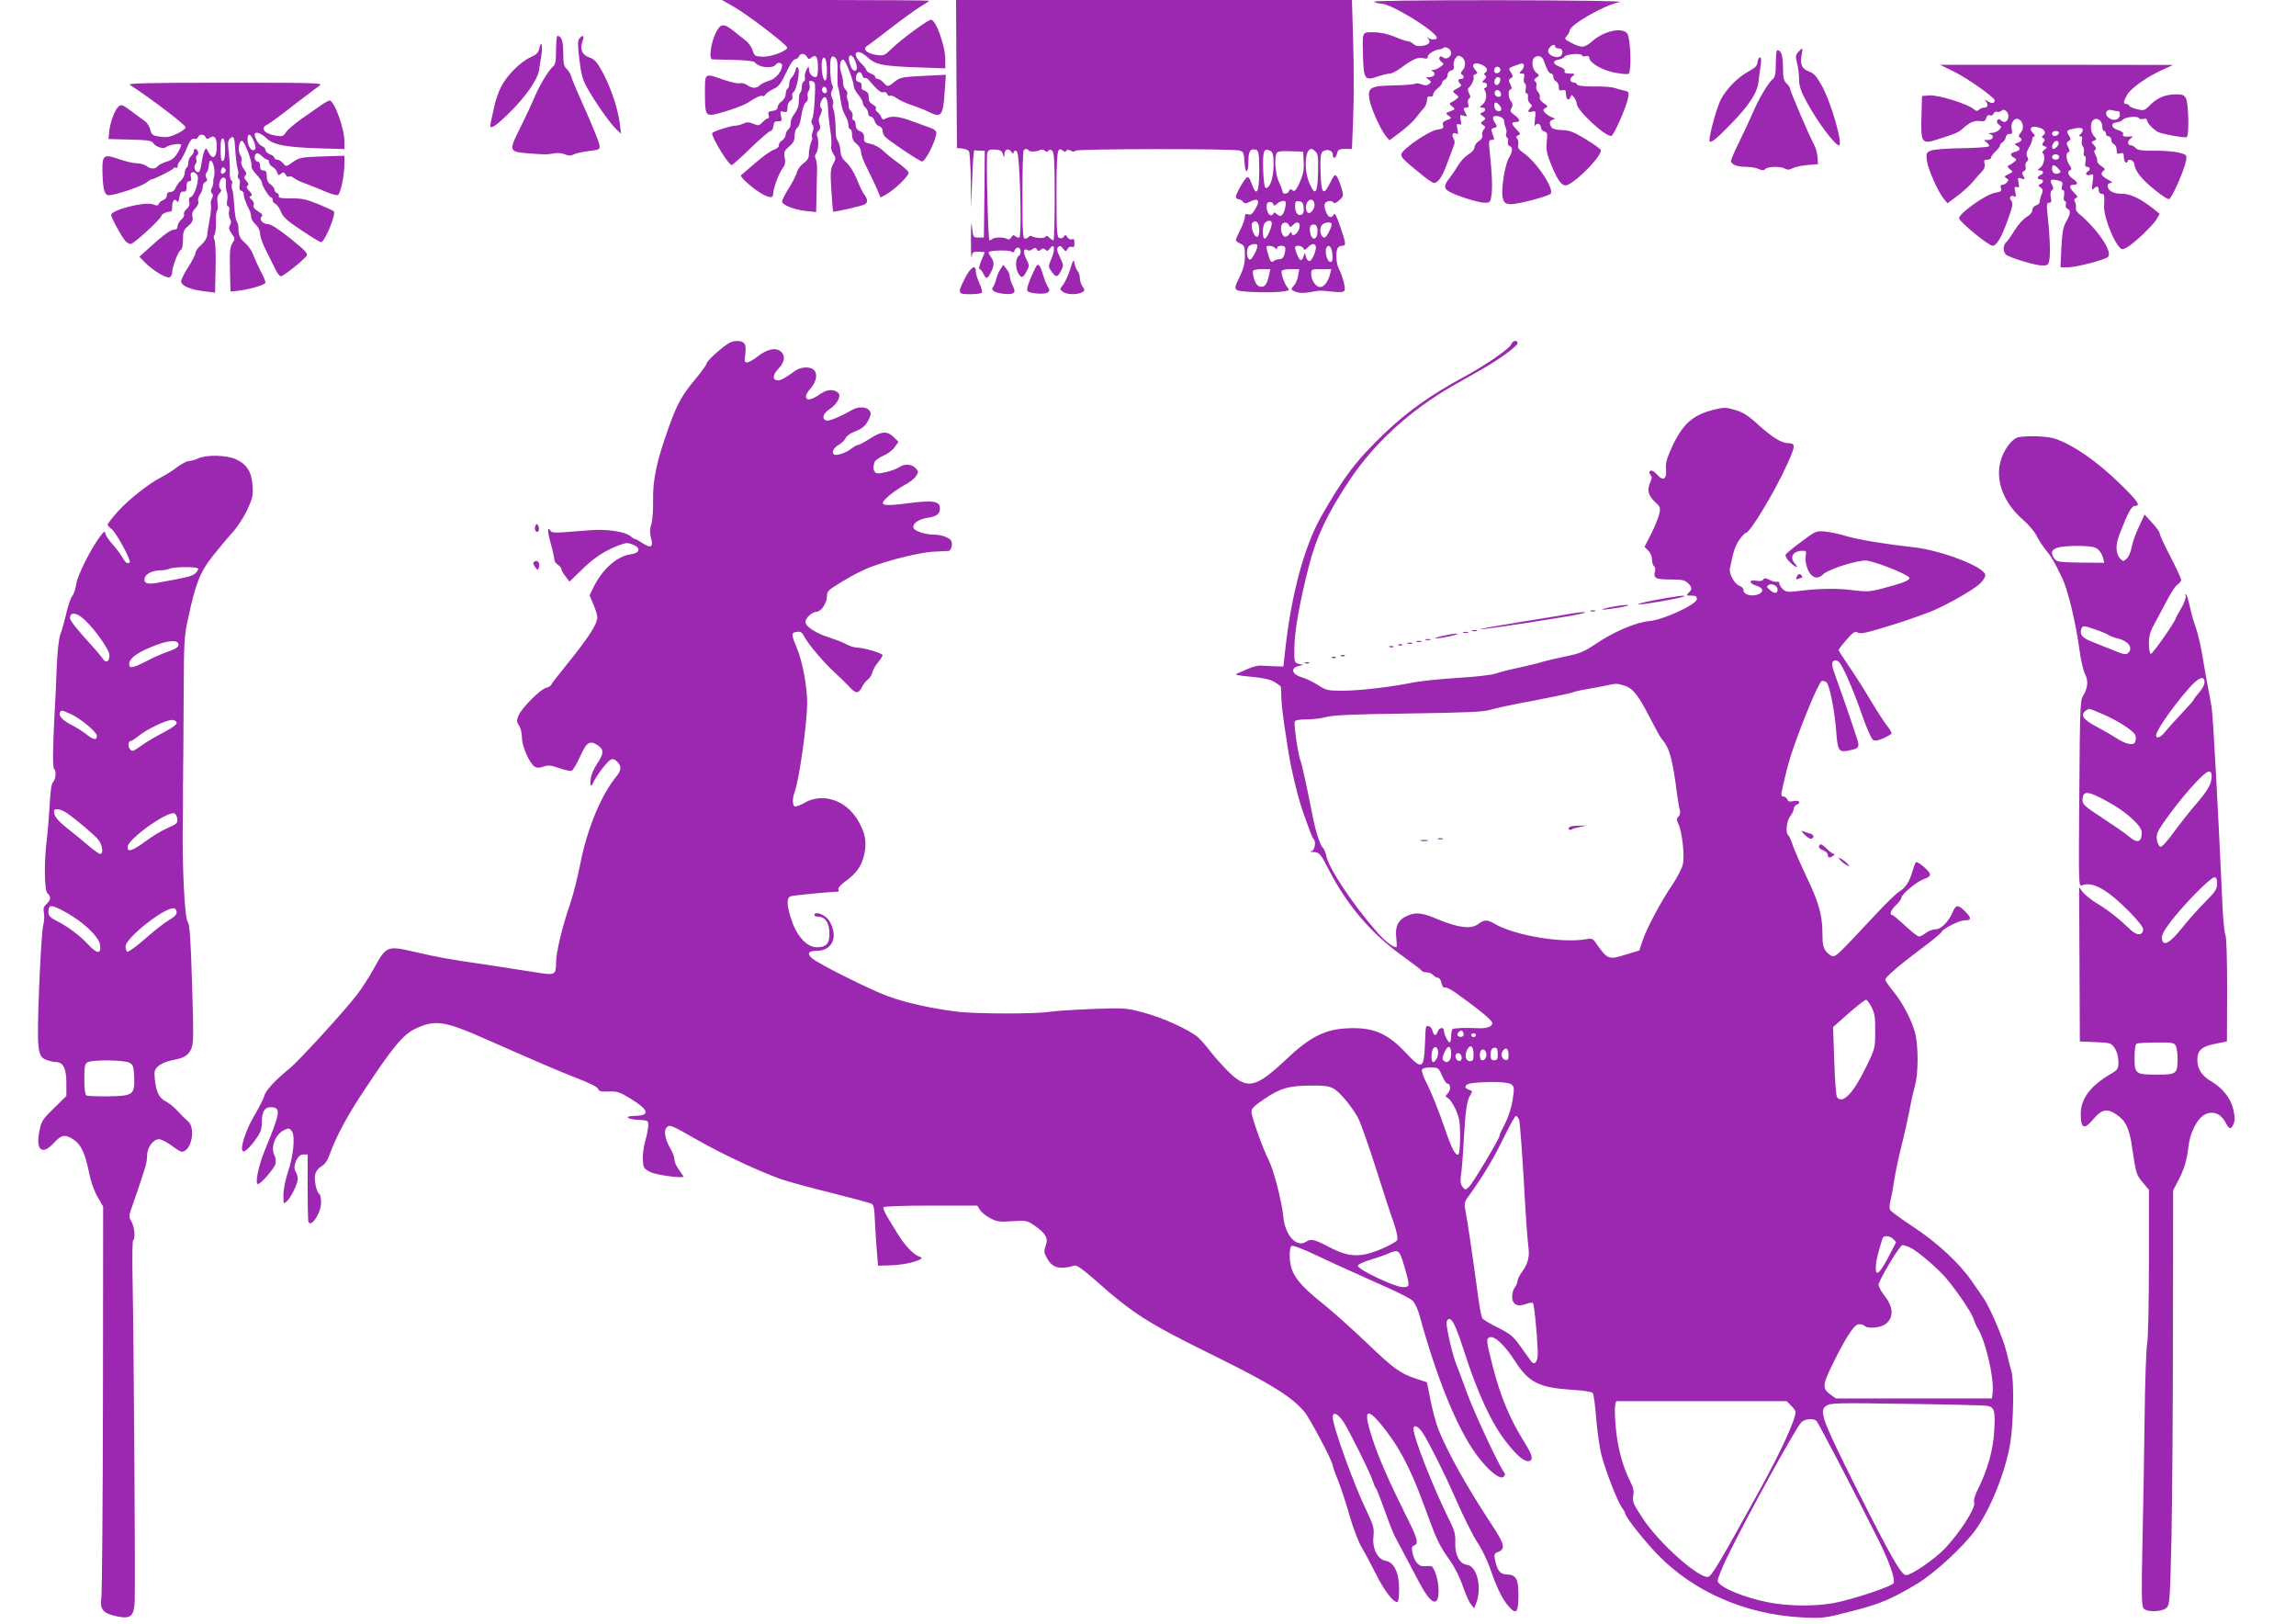
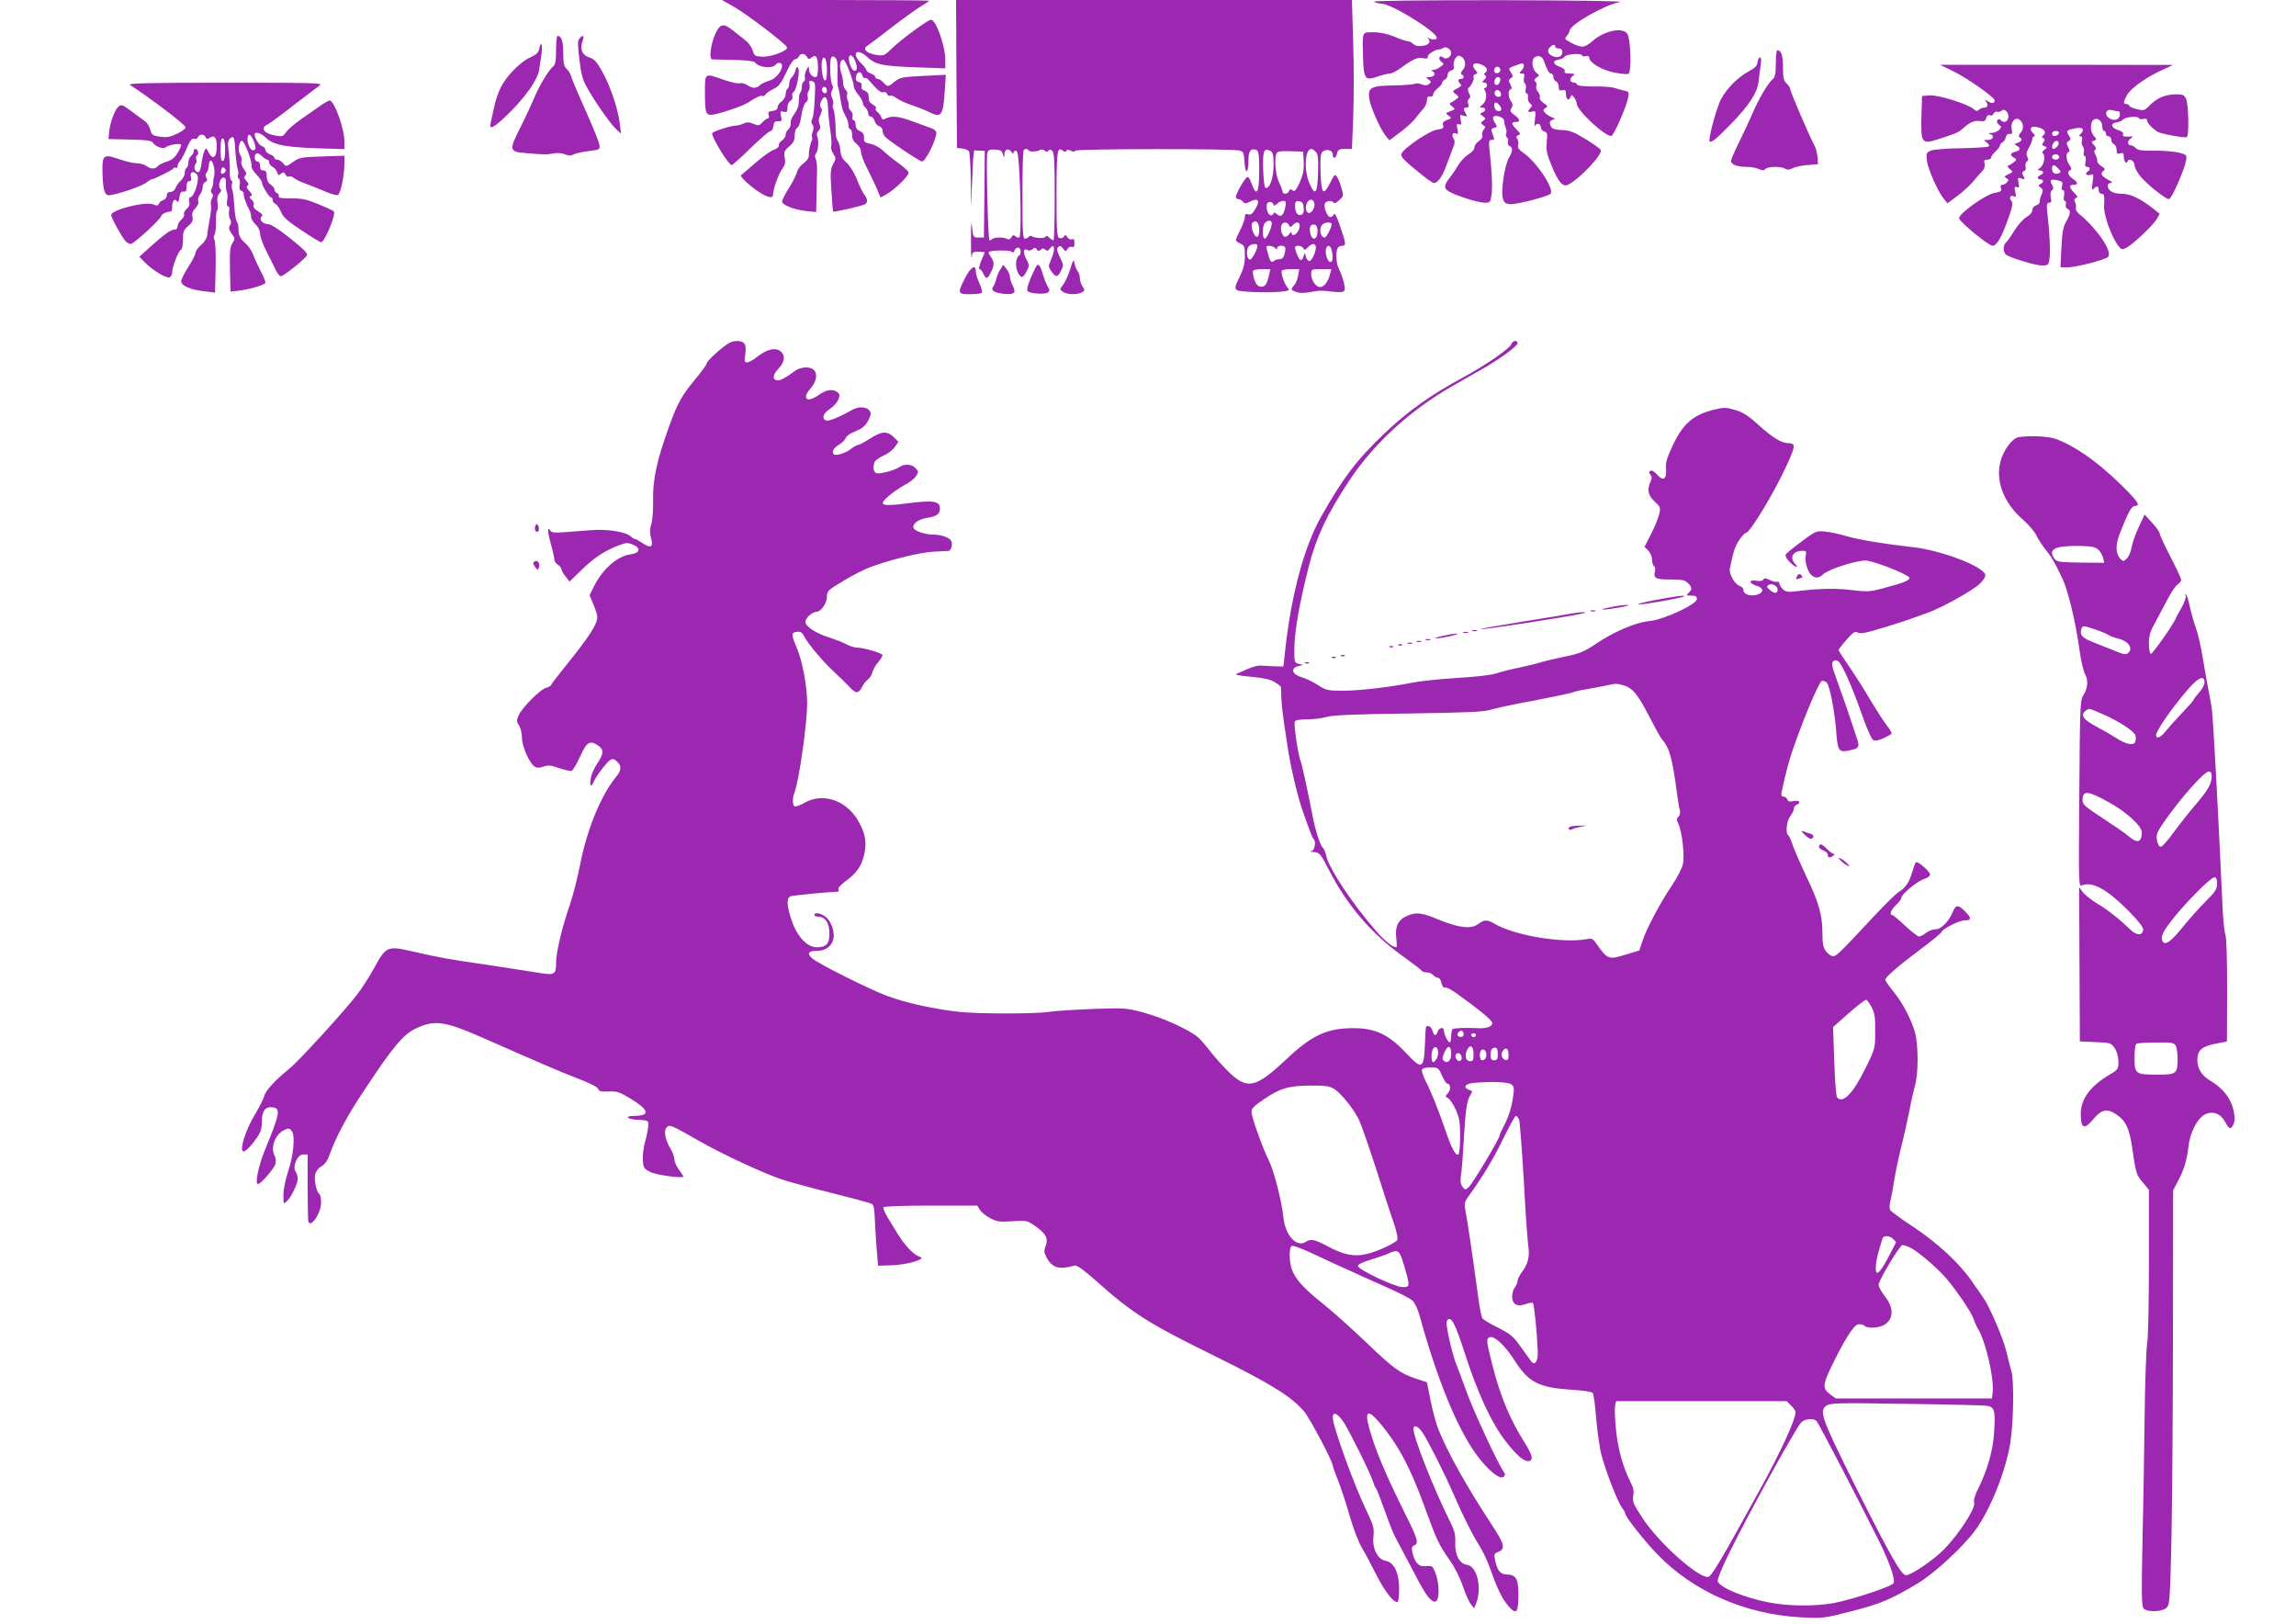
<svg xmlns="http://www.w3.org/2000/svg" version="1.0" width="1280pt" height="905pt" viewBox="0 0 1280 905" preserveAspectRatio="xMidYMid meet">
  <g transform="translate(0,905) scale(0.1,-0.1)" fill="#9c27b0" stroke="none">
    <path d="M4090 9013 c73 -41 293 -209 298 -227 4 -19 -88 -54 -138 -52 -41 2 -45 5 -54 35 -5 17 -22 42 -38 54 -15 12 -47 37 -69 55 -56 44 -73 42 -100 -14 -27 -58 -38 -144 -18 -145 8 0 63 -2 122 -3 62 -1 111 -7 115 -13 20 -30 101 -38 118 -12 8 14 34 10 34 -5 0 -34 -36 -76 -72 -86 -20 -6 -44 -17 -52 -25 -19 -19 -41 -19 -71 1 -13 9 -32 13 -42 10 -10 -3 -49 6 -88 19 -108 38 -105 41 -105 -69 0 -110 4 -126 34 -126 31 0 177 48 206 68 44 29 72 42 80 37 5 -3 12 0 17 8 4 7 23 20 41 29 35 16 43 26 86 116 13 28 31 52 39 52 8 0 17 7 21 15 7 20 33 19 45 -2 7 -14 12 -15 25 -4 25 21 36 4 36 -55 0 -38 -4 -54 -13 -54 -19 0 -37 21 -37 45 -1 18 -2 18 -14 -4 -7 -13 -11 -32 -9 -41 3 -10 0 -21 -6 -24 -6 -4 -11 -17 -11 -30 0 -12 -3 -26 -7 -30 -4 -4 -8 -15 -8 -24 -1 -9 -2 -29 -3 -43 -1 -15 -12 -39 -24 -55 -13 -15 -21 -38 -20 -49 2 -12 -4 -28 -12 -35 -9 -7 -16 -21 -16 -31 0 -10 -9 -24 -20 -32 -12 -8 -20 -20 -18 -28 2 -7 -11 -18 -28 -24 -17 -5 -64 -39 -105 -75 -41 -35 -76 -66 -78 -67 -8 -6 54 -64 100 -93 53 -34 79 -38 79 -12 0 29 31 115 52 142 14 18 18 33 13 61 -6 32 -3 39 24 62 24 20 31 34 31 61 0 19 6 39 14 43 7 4 16 24 19 43 10 65 20 95 33 102 6 5 10 17 7 28 -3 11 -1 26 5 33 6 7 8 23 5 36 -5 19 -2 22 13 19 16 -3 19 -12 18 -48 -2 -86 -9 -155 -18 -168 -4 -7 -3 -19 3 -26 8 -9 8 -22 2 -39 -5 -14 -7 -27 -4 -31 3 -3 2 -13 -3 -23 -9 -22 -15 -51 -15 -80 1 -13 -11 -30 -29 -43 -17 -12 -33 -33 -36 -48 -4 -15 -24 -55 -45 -89 -22 -34 -39 -69 -39 -76 0 -19 64 -45 133 -53 l57 -6 2 93 c1 52 2 114 3 139 1 25 -2 53 -7 63 -6 12 -6 23 1 31 13 15 17 75 7 97 -4 10 -2 22 7 30 11 10 12 21 6 38 -7 16 -5 32 5 51 9 20 10 32 3 39 -7 7 -7 18 1 37 19 41 37 24 38 -37 1 -30 7 -87 13 -126 6 -39 8 -79 5 -87 -3 -9 1 -28 11 -42 16 -25 16 -28 0 -58 -15 -28 -17 -48 -10 -149 4 -64 8 -117 10 -117 20 0 159 32 174 40 21 11 20 30 -4 60 -6 8 -24 45 -39 83 -16 38 -41 78 -58 92 -22 19 -30 35 -33 65 -1 22 -8 46 -14 54 -7 8 -12 29 -12 47 0 61 -6 114 -13 131 -4 9 -5 21 -2 27 4 5 1 21 -5 34 -8 17 -8 30 0 44 6 12 6 24 1 29 -11 12 -17 135 -6 152 6 10 11 10 22 1 11 -9 15 -31 13 -84 -1 -40 0 -76 3 -81 3 -5 9 -34 13 -64 4 -30 12 -63 18 -75 24 -47 27 -56 27 -75 0 -11 5 -20 10 -20 6 0 10 -14 10 -31 0 -21 8 -37 25 -51 15 -11 25 -30 25 -45 0 -13 15 -55 34 -91 19 -37 44 -89 55 -115 l20 -48 28 15 c51 28 135 110 128 126 -3 8 -30 32 -59 53 -30 21 -67 52 -84 68 -16 16 -47 33 -68 37 -34 7 -39 12 -37 34 1 18 -5 29 -23 37 -16 7 -24 19 -24 36 0 14 -5 25 -11 25 -6 0 -9 9 -6 20 3 10 -2 25 -9 31 -8 7 -14 19 -13 28 1 9 -1 24 -6 34 -4 9 -5 23 -2 31 3 8 -1 20 -9 26 -8 7 -14 25 -14 41 0 15 -5 40 -11 55 -12 33 -4 77 14 71 12 -4 56 -119 57 -149 0 -9 11 -30 25 -46 14 -17 25 -37 25 -45 0 -8 7 -20 15 -27 8 -7 15 -21 15 -31 0 -11 7 -19 15 -19 8 0 17 -11 21 -24 3 -13 14 -26 25 -29 10 -3 19 -13 19 -24 0 -10 6 -25 13 -34 14 -18 194 -139 207 -139 20 0 80 120 80 161 0 9 -14 20 -32 26 -18 6 -64 23 -102 37 -74 28 -116 32 -147 16 -15 -9 -21 -7 -26 7 -4 10 -14 23 -22 30 -9 6 -12 15 -8 19 4 4 -3 13 -15 20 -13 7 -23 18 -24 26 0 7 -2 21 -2 30 -1 9 -11 20 -23 23 -14 5 -19 13 -16 25 3 12 -2 20 -15 23 -14 4 -19 12 -16 28 4 30 28 37 35 10 3 -11 9 -18 14 -16 4 3 14 -1 21 -10 50 -58 69 -74 83 -69 8 4 17 -1 21 -10 3 -9 11 -13 16 -10 5 4 22 -2 36 -13 15 -11 52 -28 82 -38 30 -10 72 -26 92 -36 77 -39 85 -29 95 115 l6 89 -127 -6 c-117 -6 -130 -9 -158 -32 -36 -30 -40 -31 -63 -5 -10 11 -24 20 -32 20 -7 0 -13 5 -13 10 0 6 -11 15 -25 20 -14 5 -25 14 -25 19 0 5 -13 23 -30 39 -57 57 -23 88 36 33 45 -42 85 -50 292 -57 l142 -5 0 48 c0 77 -52 223 -80 223 -17 0 -172 -114 -222 -164 -37 -36 -42 -38 -83 -32 -53 8 -79 33 -51 50 10 6 72 53 138 104 66 51 140 104 164 118 24 14 44 28 44 30 0 2 -260 4 -577 4 l-578 0 65 -37z m680 -309 c8 -23 9 -39 3 -45 -13 -13 -31 10 -39 49 -9 47 21 43 36 -4z m-160 -45 c0 -44 -3 -60 -12 -57 -14 5 -23 90 -14 115 12 31 26 -1 26 -58z m0 -115 c0 -16 -16 -19 -25 -4 -8 13 4 32 16 25 5 -4 9 -13 9 -21z" />
    <path d="M5332 8638 l3 -413 30 -3 c16 -2 33 -9 37 -15 4 -7 9 -79 10 -162 l2 -150 6 160 c3 88 8 159 13 158 4 -2 18 -3 32 -3 l25 0 -2 -242 -3 -242 -30 0 c-29 0 -30 1 -36 59 -4 40 -6 16 -6 -70 0 -71 2 -116 4 -99 4 29 7 32 39 31 19 -1 34 -2 34 -3 0 -1 -9 -23 -20 -48 -10 -25 -15 -46 -9 -46 5 0 15 -11 21 -25 15 -33 23 -32 42 7 20 39 20 58 0 86 -9 13 -14 25 -12 27 9 10 114 12 125 3 9 -7 15 -6 19 6 3 9 12 16 20 16 16 0 19 -36 5 -45 -19 -11 -22 -63 -6 -95 18 -34 28 -32 50 11 14 27 14 32 -5 68 -19 38 -14 61 10 46 6 -4 18 -1 26 6 13 10 17 10 24 -1 7 -11 12 -11 22 -2 11 9 17 9 26 0 9 -9 15 -7 26 8 25 33 30 -6 8 -57 -19 -45 -19 -45 0 -72 25 -35 34 -34 53 4 15 28 15 33 -6 75 -17 35 -19 48 -10 57 10 9 16 7 27 -8 14 -18 16 -19 25 -3 5 10 16 15 24 12 11 -5 15 1 15 21 0 20 -4 26 -15 21 -8 -3 -19 3 -25 12 -8 14 -11 15 -19 3 -5 -8 -16 -11 -25 -8 -14 6 -16 36 -16 246 0 240 4 267 35 241 9 -7 15 -8 20 0 4 7 12 7 25 0 13 -7 21 -7 25 0 7 11 874 12 915 1 22 -6 25 -13 28 -64 4 -72 22 -66 22 8 0 55 13 71 45 59 12 -5 15 -27 15 -114 0 -130 -15 -152 -45 -67 -5 16 -14 30 -20 30 -11 2 -64 -90 -65 -110 0 -7 6 -13 14 -13 7 0 19 -6 25 -14 10 -12 16 -12 42 1 44 22 55 5 28 -41 -16 -28 -26 -35 -40 -31 -15 5 -19 1 -19 -15 0 -11 -11 -43 -25 -70 -14 -27 -25 -53 -25 -58 0 -5 11 -14 25 -20 23 -10 25 -17 25 -69 0 -44 -8 -73 -30 -118 -26 -53 -28 -61 -14 -72 16 -12 212 -17 267 -6 25 4 27 7 14 21 -18 22 -38 82 -31 93 3 5 26 9 51 9 l46 0 -6 -36 c-3 -20 -13 -44 -22 -54 -21 -23 -19 -27 13 -38 17 -6 47 -6 77 0 59 10 54 10 126 2 40 -4 59 -3 64 6 8 13 -9 79 -31 122 -14 27 -19 85 -8 112 3 9 15 16 25 16 25 0 24 9 -10 109 -18 53 -30 77 -34 67 -4 -9 -13 -16 -21 -16 -16 0 -38 54 -30 75 7 17 40 20 49 5 3 -6 17 0 31 14 25 22 25 25 13 67 -7 24 -18 52 -25 63 -11 17 -15 14 -39 -34 -38 -75 -49 -62 -53 61 -2 85 0 106 13 115 22 16 55 6 55 -17 0 -28 17 -23 24 6 5 21 12 25 45 25 l38 0 7 176 c4 97 4 284 0 415 l-7 239 -1104 0 -1103 0 2 -412z m259 -448 c7 -23 7 -24 8 -3 1 30 21 40 38 18 7 -11 13 -13 13 -7 0 7 6 12 13 12 11 0 15 -31 20 -127 9 -165 9 -348 0 -356 -3 -4 -13 -1 -21 5 -11 10 -16 9 -24 -5 -5 -10 -14 -14 -21 -10 -19 12 -71 12 -85 1 -7 -6 -14 -9 -16 -7 -8 8 -19 465 -12 486 6 18 14 21 44 19 29 -1 38 -7 43 -26z m143 22 c6 -10 48 -8 64 2 7 4 19 3 27 -4 9 -8 15 -8 20 0 5 8 11 8 21 -1 11 -9 14 -58 14 -255 0 -134 -3 -244 -7 -244 -3 0 -15 7 -25 17 -10 9 -18 11 -18 5 0 -12 -57 -11 -77 1 -6 4 -14 3 -18 -3 -3 -5 -13 -10 -21 -10 -12 0 -14 38 -14 243 0 134 3 247 7 250 9 9 21 9 27 -1z m1366 -83 c0 -72 -22 -133 -45 -126 -6 2 -11 46 -13 102 -3 104 4 123 40 104 15 -8 18 -22 18 -80z m235 75 c13 -13 15 -35 13 -117 -3 -116 -16 -132 -47 -61 -33 74 -27 194 10 194 4 0 15 -7 24 -16z m-67 -57 c2 -45 -3 -70 -22 -114 -21 -45 -29 -53 -40 -44 -10 9 -15 8 -20 -4 -7 -18 -36 -20 -36 -2 -1 6 -9 30 -20 52 -19 39 -27 126 -14 159 4 12 21 15 77 13 l72 -2 3 -58z m60 -233 c4 -25 -21 -59 -36 -50 -16 9 -15 49 0 64 16 16 32 10 36 -14z m-228 -7 c0 -5 8 -3 18 6 10 10 27 17 37 17 14 0 16 -6 11 -32 -10 -49 -25 -62 -47 -42 -11 10 -19 12 -19 6 0 -7 -7 -12 -15 -12 -16 0 -30 42 -21 65 6 16 36 10 36 -8z m168 -15 c2 -23 -2 -34 -13 -39 -21 -7 -35 12 -35 50 0 24 4 28 23 25 17 -2 23 -11 25 -36z m-248 -123 c0 -26 -5 -39 -13 -39 -18 0 -38 65 -25 78 20 20 38 1 38 -39z m70 36 c0 -25 -28 -85 -39 -85 -15 0 -14 73 1 88 17 17 38 15 38 -3z m96 -10 c5 -13 8 -13 21 0 29 30 50 11 32 -29 -13 -27 -39 -36 -39 -13 0 6 -5 4 -11 -5 -5 -10 -16 -18 -24 -18 -16 0 -30 42 -21 65 7 19 35 19 42 0z m237 9 c3 -4 -3 -24 -14 -46 -17 -32 -23 -37 -35 -28 -17 15 -18 52 -2 68 13 13 41 16 51 6z m-78 -44 c0 -47 -30 -55 -40 -11 -8 36 1 53 23 49 12 -2 17 -14 17 -38z m-335 -79 c0 -23 -32 -82 -43 -78 -17 5 -21 55 -6 73 13 15 49 19 49 5z m324 0 c10 -15 -18 -86 -34 -86 -8 0 -17 11 -20 25 -6 25 -6 25 -12 3 -3 -13 -11 -23 -16 -23 -9 0 -32 51 -32 71 0 15 40 10 46 -5 5 -12 9 -11 25 5 21 21 35 24 43 10z m-226 -13 c9 -9 12 -9 12 0 0 14 36 17 44 4 3 -5 2 -22 -3 -38 -5 -20 -14 -29 -29 -29 -11 0 -24 -4 -28 -8 -15 -14 -23 -6 -33 31 -6 20 -11 40 -11 45 0 11 35 8 48 -5z m320 -36 c2 -32 0 -42 -12 -42 -17 0 -33 61 -21 80 13 22 30 3 33 -38z m-353 -114 c-11 -52 -24 -70 -48 -66 -15 2 -26 15 -35 41 -6 22 -10 43 -6 48 3 5 26 9 50 9 l46 0 -7 -32z m340 5 c-10 -42 -33 -73 -55 -73 -24 0 -50 37 -50 72 0 27 1 28 56 28 l56 0 -7 -27z" />
    <path d="M7660 9040 c8 -5 26 -10 40 -10 55 0 310 -157 310 -191 0 -12 -33 -12 -48 1 -9 7 -9 7 -2 -2 18 -22 10 -36 -26 -43 -26 -4 -41 -2 -53 9 -10 9 -24 16 -32 16 -8 0 -41 11 -74 25 -39 16 -80 25 -117 25 -67 0 -63 10 -59 -145 4 -116 12 -126 80 -102 27 9 58 17 69 17 11 0 40 15 64 33 64 47 93 60 122 53 20 -5 26 -3 26 9 0 14 39 38 65 40 6 0 16 4 23 9 15 9 42 -10 42 -29 0 -23 -28 -39 -44 -26 -10 9 -16 9 -21 1 -4 -6 1 -17 10 -24 17 -12 16 -14 -6 -29 -13 -10 -30 -17 -39 -17 -12 0 -13 -2 -1 -9 18 -12 5 -31 -22 -31 -19 0 -20 -1 -3 -13 16 -11 16 -15 3 -25 -11 -9 -22 -10 -42 -2 -15 6 -32 7 -38 3 -7 -4 -58 -8 -113 -9 -130 -2 -148 -11 -141 -70 5 -46 61 -173 93 -212 l20 -24 59 44 c33 25 71 59 85 77 14 19 34 43 45 55 11 11 20 32 20 46 0 18 5 24 18 22 10 -2 17 3 17 12 0 8 11 23 25 34 14 11 25 25 25 31 0 7 7 14 15 17 8 4 15 15 15 26 0 11 8 22 20 25 14 4 18 11 14 27 -2 11 2 30 10 41 12 16 18 18 33 9 24 -15 28 -52 8 -74 -11 -12 -13 -20 -6 -25 16 -9 13 -25 -4 -25 -18 0 -19 -12 -4 -27 8 -8 5 -14 -12 -23 -34 -18 -34 -19 -13 -35 19 -15 19 -15 0 -30 -10 -8 -24 -16 -30 -18 -6 -3 -3 -11 9 -20 20 -15 19 -16 -9 -27 -28 -10 -28 -11 -10 -25 18 -13 18 -14 -9 -24 -21 -8 -27 -16 -22 -30 5 -15 -1 -19 -34 -24 -42 -5 -186 -103 -198 -134 -6 -17 10 -34 117 -120 29 -24 58 -43 64 -43 22 0 48 37 71 102 13 35 29 78 36 96 11 25 11 37 1 52 -12 21 0 36 19 24 8 -4 9 3 4 26 -6 28 -5 32 9 27 13 -5 14 -1 9 25 -5 28 -4 30 16 23 20 -6 22 -5 12 13 -15 27 -14 32 5 32 11 0 14 6 9 21 -4 13 -2 25 5 29 9 6 9 12 0 30 -7 12 -8 25 -4 29 16 11 35 52 29 61 -4 6 1 13 10 16 14 6 14 8 -1 25 -26 29 -5 46 35 29 31 -13 40 -33 20 -46 -8 -5 -8 -9 1 -14 8 -5 7 -12 -5 -24 -15 -14 -15 -16 -1 -16 9 0 16 -7 16 -15 0 -8 -5 -15 -11 -15 -6 0 -7 -5 -2 -12 15 -24 9 -63 -11 -80 -19 -15 -19 -17 -3 -18 22 0 22 -19 1 -27 -15 -6 -15 -8 2 -20 18 -13 18 -15 2 -27 -15 -11 -15 -13 0 -23 14 -9 15 -13 3 -26 -7 -9 -11 -24 -7 -32 3 -9 -4 -21 -19 -31 -14 -9 -25 -25 -25 -35 0 -12 -14 -28 -33 -39 -18 -11 -44 -38 -57 -60 -14 -23 -34 -54 -46 -68 -34 -44 -36 -60 -10 -77 35 -23 166 -65 202 -65 31 0 33 2 39 43 6 42 3 127 -11 250 -5 48 -3 57 10 57 19 0 19 1 6 35 -9 23 -7 28 9 32 19 5 19 7 5 29 -20 30 -11 44 24 35 17 -5 27 -15 28 -27 0 -10 4 -27 8 -36 5 -10 6 -25 3 -33 -4 -8 -1 -17 4 -21 6 -3 9 -14 6 -24 -3 -11 1 -21 9 -24 19 -7 18 -29 -5 -68 -23 -41 -44 -182 -33 -223 7 -24 14 -31 41 -33 33 -3 209 42 225 58 24 24 -78 178 -150 227 -27 19 -35 30 -30 46 3 12 0 27 -6 34 -7 9 -6 14 6 19 14 5 13 10 -9 32 -30 30 -32 42 -5 42 28 0 25 15 -7 39 -24 17 -26 23 -17 38 9 15 8 23 -2 38 -17 23 -18 62 -3 67 9 3 8 10 -1 28 -11 20 -11 26 3 34 13 9 13 12 0 33 -16 24 -18 23 54 48 21 7 26 -15 7 -36 -16 -18 -16 -19 1 -19 13 0 16 -5 11 -24 -3 -14 -1 -28 5 -31 6 -4 8 -18 5 -31 -4 -14 -2 -24 5 -24 5 0 9 -10 7 -22 -2 -13 4 -28 12 -35 12 -9 13 -14 3 -24 -19 -19 -16 -28 9 -21 20 5 21 3 15 -44 -3 -27 -3 -43 0 -36 8 19 33 14 33 -7 0 -10 9 -21 19 -24 17 -4 19 -11 14 -59 -4 -45 0 -65 26 -129 40 -97 64 -124 94 -108 68 36 191 167 181 193 -3 7 -41 34 -85 61 -66 40 -90 49 -131 50 -31 1 -53 6 -59 16 -14 22 -11 37 9 42 14 3 12 6 -8 14 -14 6 -32 18 -38 26 -11 13 -10 17 4 25 15 8 14 11 -10 27 -16 11 -25 24 -22 32 3 8 -1 21 -9 30 -9 8 -13 23 -10 33 3 10 0 22 -6 26 -9 5 -7 11 6 21 18 12 18 14 2 26 -25 18 -32 70 -13 86 19 16 44 8 52 -16 17 -50 30 -73 41 -73 7 0 13 -9 13 -19 0 -10 7 -21 15 -25 8 -3 15 -16 15 -30 0 -19 4 -23 20 -19 16 4 20 0 20 -20 0 -31 15 -43 25 -19 6 16 7 16 21 -2 8 -11 14 -26 14 -34 0 -37 165 -190 194 -179 15 6 85 166 93 214 5 29 3 33 -23 38 -16 4 -40 10 -54 15 -14 5 -65 9 -115 8 -56 0 -91 4 -93 11 -2 6 -10 11 -17 11 -23 0 -28 21 -9 35 18 13 16 14 -15 15 -23 0 -32 4 -28 13 3 9 -8 18 -30 26 -38 14 -39 34 -2 39 13 2 27 10 31 16 8 15 98 21 98 7 0 -5 9 -7 20 -4 13 3 20 0 20 -8 0 -28 67 -68 137 -83 37 -7 74 -11 81 -8 19 7 13 202 -7 226 -29 35 -127 14 -191 -41 -48 -41 -61 -42 -122 -11 -36 19 -38 22 -23 38 8 9 15 22 15 28 0 33 193 144 281 161 27 5 -240 9 -671 10 -465 0 -710 -3 -700 -9z m1010 -250 c0 -5 9 -10 20 -10 13 0 20 -7 20 -20 0 -26 -25 -36 -56 -22 -26 13 -31 31 -12 50 15 15 28 16 28 2z m-305 -131 c0 -7 -8 -15 -17 -17 -18 -3 -25 18 -11 32 10 10 28 1 28 -15z m-2 -45 c3 -4 2 -16 -4 -26 -13 -24 -35 -9 -26 16 7 17 19 21 30 10z m5 -87 c2 -10 -3 -17 -12 -17 -18 0 -29 16 -21 31 9 14 29 6 33 -14z m-4 -70 c12 -19 3 -32 -19 -24 -17 7 -21 51 -3 45 6 -2 16 -12 22 -21z" />
    <path d="M3100 8771 c0 -61 -4 -82 -17 -92 -26 -22 -79 -110 -107 -180 -15 -35 -50 -110 -78 -166 -62 -122 -60 -129 40 -137 95 -8 113 -8 150 -1 19 4 44 2 61 -5 22 -9 34 -9 51 0 12 6 49 14 83 18 59 7 62 9 59 33 -1 14 -36 100 -76 190 -41 91 -78 177 -81 191 -4 15 -15 34 -26 44 -15 14 -19 31 -19 89 0 66 -10 95 -32 95 -4 0 -8 -35 -8 -79z" />
    <path d="M3230 8835 c-10 -11 -10 -36 0 -116 9 -81 18 -113 43 -158 42 -76 129 -200 162 -231 l27 -25 -7 59 c-10 82 -54 209 -98 288 -30 54 -44 69 -72 78 -40 13 -54 47 -37 92 11 30 2 37 -18 13z" />
    <path d="M3007 8781 c-5 -25 -16 -35 -49 -50 -55 -24 -133 -102 -165 -166 -14 -27 -32 -79 -39 -115 -8 -36 -16 -75 -19 -87 -10 -41 20 -25 101 55 92 89 161 188 169 240 3 20 9 58 13 84 9 53 -1 88 -11 39z" />
-     <path d="M10025 8760 c-15 -17 -16 -25 -6 -64 6 -25 11 -66 11 -91 0 -35 10 -64 42 -123 57 -107 158 -242 180 -242 25 0 -44 242 -97 335 -28 50 -43 67 -71 77 -39 14 -50 39 -40 93 8 40 6 42 -19 15z" />
    <path d="M9900 8696 c0 -56 -4 -77 -17 -87 -27 -23 -78 -109 -112 -189 -18 -41 -52 -115 -77 -165 -24 -49 -44 -95 -44 -102 0 -19 35 -33 84 -33 25 0 57 -5 71 -12 19 -9 28 -9 37 0 15 15 83 16 109 2 14 -8 25 -7 42 2 12 7 49 15 82 18 l60 5 -2 38 c-2 21 -9 50 -17 65 -26 46 -136 303 -136 316 0 7 -9 21 -20 31 -16 15 -20 31 -20 90 0 66 -10 95 -32 95 -4 0 -8 -33 -8 -74z" />
    <path d="M9798 8703 c-2 -20 -14 -32 -48 -50 -60 -32 -122 -94 -155 -155 -22 -40 -65 -193 -65 -230 0 -24 34 2 120 91 103 106 147 175 154 237 2 22 7 60 11 87 5 31 4 47 -3 47 -6 0 -12 -12 -14 -27z" />
    <path d="M10891 8652 c74 -36 229 -145 229 -161 0 -18 -15 -20 -39 -5 -14 9 -20 11 -13 3 18 -19 15 -39 -6 -39 -10 0 -23 -5 -30 -12 -9 -9 -16 -8 -29 4 -32 28 -197 80 -245 76 l-43 -3 -3 -105 c-4 -162 -1 -167 102 -133 93 30 105 35 129 57 39 35 63 45 95 41 24 -3 31 1 35 17 4 13 11 19 21 15 8 -3 17 1 20 10 4 8 12 13 20 10 7 -3 19 0 25 6 17 17 45 -15 36 -42 -7 -23 -25 -27 -42 -10 -8 8 -13 7 -18 -2 -5 -7 -1 -17 9 -24 15 -12 15 -14 1 -29 -9 -9 -28 -17 -43 -17 -17 -1 -21 -3 -9 -6 28 -7 20 -33 -10 -33 -26 0 -26 -1 -7 -14 10 -8 16 -18 11 -22 -4 -4 -71 -9 -150 -10 -78 -1 -155 -7 -171 -13 -27 -11 -28 -14 -24 -56 6 -47 62 -174 95 -214 l20 -24 54 40 c30 22 69 58 87 79 18 22 41 48 52 59 13 13 17 28 14 43 -5 18 -2 22 15 22 11 0 21 5 21 11 0 7 11 22 25 35 14 13 25 28 25 33 0 6 6 14 14 18 8 4 16 17 18 28 2 12 11 19 21 19 15 -2 17 3 12 25 -8 37 17 70 42 55 24 -15 28 -52 8 -74 -11 -12 -13 -20 -6 -25 17 -10 13 -23 -11 -31 -19 -6 -19 -7 -5 -16 24 -13 21 -27 -8 -34 -29 -7 -32 -19 -7 -33 16 -10 16 -12 -2 -26 -10 -8 -24 -16 -30 -18 -6 -3 -3 -11 9 -20 19 -15 19 -15 -8 -28 -24 -11 -25 -14 -12 -22 13 -7 14 -12 4 -23 -6 -8 -18 -14 -26 -14 -10 0 -12 -6 -8 -19 5 -16 -1 -20 -34 -26 -51 -8 -204 -118 -199 -142 4 -22 165 -153 187 -153 21 0 48 45 79 130 33 89 36 108 23 124 -14 16 2 32 20 20 8 -4 9 3 4 26 -6 28 -5 32 9 27 13 -5 14 -1 9 25 -5 28 -4 30 16 23 21 -6 22 -5 11 14 -9 17 -8 22 3 27 9 3 13 13 9 26 -2 11 1 24 8 28 9 5 9 13 2 26 -7 13 -5 26 9 51 11 18 19 40 19 48 0 8 5 15 11 15 6 0 3 7 -5 16 -31 30 -11 48 37 31 28 -9 36 -30 16 -43 -8 -4 -7 -9 2 -14 10 -7 10 -12 1 -23 -10 -12 -9 -16 5 -22 17 -6 17 -7 0 -20 -10 -7 -14 -16 -9 -19 17 -10 8 -65 -13 -80 -18 -14 -18 -15 -2 -16 21 0 23 -18 2 -26 -8 -4 -15 -10 -15 -15 0 -5 7 -9 15 -9 20 0 19 -19 0 -26 -14 -6 -13 -8 1 -19 12 -9 15 -18 9 -31 -9 -19 -12 -30 -14 -51 0 -6 -10 -15 -21 -18 -11 -4 -20 -15 -20 -26 0 -12 -13 -28 -33 -39 -18 -11 -47 -44 -66 -74 -18 -30 -39 -60 -47 -67 -18 -15 -18 -53 -1 -68 22 -18 165 -61 202 -61 31 0 35 3 40 33 7 33 2 149 -11 260 -5 48 -3 57 10 57 12 0 14 7 9 31 -4 20 -1 34 7 39 9 6 9 12 0 30 -15 28 -9 33 30 25 27 -6 31 -10 26 -31 -4 -15 -2 -24 5 -24 7 0 9 -11 6 -30 -4 -19 -2 -30 4 -30 6 0 9 -9 6 -19 -3 -12 1 -22 9 -25 20 -8 17 -29 -7 -71 -17 -29 -22 -58 -27 -145 l-5 -110 44 0 c47 1 205 42 221 58 17 17 -9 75 -66 144 -30 36 -69 76 -86 88 -20 15 -30 29 -27 40 2 9 0 25 -5 34 -6 11 -5 18 5 22 12 4 10 10 -9 29 -29 29 -31 45 -4 45 27 0 25 14 -5 34 -26 17 -33 42 -13 48 8 3 7 11 -5 28 -19 28 -22 67 -6 72 9 3 8 10 -1 28 -11 20 -11 26 3 34 13 9 13 12 0 32 -16 25 -12 30 40 39 39 8 51 -7 25 -33 -9 -9 -9 -12 1 -12 9 0 11 -8 8 -22 -4 -12 -1 -28 5 -35 6 -7 8 -22 5 -33 -3 -11 0 -20 5 -20 6 0 8 -12 5 -30 -5 -22 -3 -30 8 -30 17 0 20 -16 5 -25 -19 -12 -10 -26 12 -20 20 7 21 5 14 -41 -5 -38 -4 -46 6 -36 18 18 28 15 28 -8 0 -11 7 -20 15 -20 17 0 18 -7 15 -71 -2 -49 42 -170 79 -219 18 -23 21 -23 47 -10 39 21 145 122 167 158 l17 30 -37 30 c-73 57 -127 82 -176 82 -47 0 -77 18 -77 46 0 8 8 14 18 14 11 1 7 6 -13 17 -39 21 -48 35 -30 49 13 10 12 14 -10 28 -14 9 -25 22 -23 29 1 7 -3 22 -10 34 -8 15 -9 24 -1 28 7 5 4 13 -7 26 -16 17 -16 19 0 25 16 6 16 8 0 25 -22 24 -23 78 -2 92 22 14 48 -7 48 -39 0 -13 5 -24 10 -24 6 0 10 -7 10 -15 0 -8 7 -15 15 -15 8 0 15 -9 15 -19 0 -10 7 -21 15 -25 8 -3 15 -17 15 -31 0 -22 4 -25 20 -20 16 5 20 2 20 -19 0 -27 16 -44 22 -24 7 19 38 1 38 -23 0 -12 14 -39 31 -60 35 -44 141 -129 161 -129 14 0 86 163 95 215 5 32 4 33 -43 45 -27 6 -88 11 -135 10 -67 -1 -90 2 -102 14 -8 9 -20 16 -26 16 -20 0 -23 22 -5 36 18 14 18 15 -1 13 -35 -2 -44 1 -39 14 3 8 -8 16 -28 22 -39 12 -44 39 -8 43 14 2 30 9 35 15 13 15 81 22 89 9 3 -6 15 -8 26 -5 13 4 20 0 20 -9 0 -13 29 -44 59 -63 19 -11 152 -36 162 -29 14 8 10 186 -4 214 -11 22 -19 25 -63 24 -57 -2 -99 -20 -141 -63 -28 -28 -32 -29 -72 -19 -22 6 -41 14 -41 19 0 5 -7 9 -15 9 -20 0 -19 12 5 54 23 37 112 100 200 139 l55 25 -650 1 -650 0 76 -37z m917 -222 c8 0 12 -9 10 -22 -4 -27 -35 -35 -62 -15 -27 20 -14 52 17 43 12 -3 28 -6 35 -6z m-330 -122 c-7 -19 -38 -22 -38 -4 0 10 9 16 21 16 12 0 19 -5 17 -12z m-8 -73 c-7 -8 -16 -15 -21 -15 -13 0 -11 24 3 38 18 18 35 -3 18 -23z m10 -60 c0 -8 -9 -15 -20 -15 -11 0 -20 7 -20 15 0 8 9 15 20 15 11 0 20 -7 20 -15z m-5 -65 c16 -17 16 -20 2 -26 -22 -8 -37 3 -37 27 0 24 12 24 35 -1z" />
    <path d="M4435 8658 c-4 -15 -13 -32 -21 -39 -8 -6 -14 -22 -14 -35 0 -12 -4 -26 -10 -29 -5 -3 -10 -17 -10 -30 0 -13 -10 -31 -22 -40 -13 -8 -23 -23 -23 -33 0 -11 -9 -18 -28 -20 -22 -3 -27 -7 -22 -23 4 -10 2 -19 -4 -19 -6 0 -19 -10 -30 -21 -18 -20 -23 -21 -51 -9 -24 10 -37 10 -56 1 -14 -6 -32 -11 -41 -11 -28 0 -133 -34 -133 -43 0 -28 92 -177 109 -177 5 0 53 43 106 95 54 52 104 95 111 95 7 0 14 12 16 28 2 21 8 27 26 26 20 -1 22 3 16 29 -6 27 -4 29 15 24 18 -4 21 -1 21 23 0 17 7 33 17 38 9 6 14 16 10 25 -3 9 0 20 7 24 16 10 37 113 26 133 -7 11 -10 9 -15 -12z" />
    <path d="M724 8577 c109 -70 303 -217 310 -235 3 -7 -14 -21 -44 -36 -41 -20 -59 -23 -97 -18 -42 6 -48 10 -55 39 -5 18 -18 40 -31 48 -12 9 -46 34 -76 56 -50 37 -55 39 -72 23 -21 -19 -47 -93 -51 -144 l-3 -35 120 -3 c95 -2 121 -6 128 -18 12 -21 57 -37 71 -25 18 15 86 25 86 13 0 -6 -9 -27 -21 -46 -15 -25 -32 -39 -60 -47 -22 -7 -44 -18 -50 -26 -15 -17 -39 -16 -63 2 -11 8 -35 15 -54 15 -18 0 -61 10 -96 22 -88 31 -96 25 -95 -64 2 -95 10 -132 31 -136 24 -5 178 45 210 68 15 11 29 20 32 20 13 0 116 51 121 60 4 6 11 8 16 5 5 -4 9 1 9 9 0 8 6 21 13 28 7 7 21 33 32 58 24 58 35 72 51 66 7 -3 15 2 18 10 7 18 35 18 42 -1 5 -11 9 -12 25 -2 27 17 40 -5 37 -63 -3 -49 -22 -60 -42 -25 -6 11 -12 22 -14 25 -7 11 -22 -29 -28 -77 -4 -33 -11 -53 -19 -53 -18 0 -28 30 -15 45 6 7 8 19 4 28 -3 8 -1 18 5 21 12 7 4 36 -10 36 -5 0 -9 -6 -9 -14 0 -7 -7 -19 -15 -26 -8 -7 -15 -23 -15 -36 0 -12 -4 -26 -10 -29 -5 -3 -10 -16 -10 -29 0 -13 -10 -31 -21 -42 -12 -10 -25 -29 -30 -41 -5 -14 -17 -23 -29 -23 -13 0 -20 -7 -20 -19 0 -11 -9 -22 -19 -26 -11 -3 -22 -12 -25 -20 -4 -12 -11 -13 -33 -4 -45 17 -233 -31 -233 -59 0 -16 55 -117 78 -144 8 -10 22 -18 31 -18 18 1 171 142 171 158 0 9 37 25 53 23 4 -1 7 12 7 28 0 33 14 48 27 29 5 -9 10 -1 13 22 4 26 10 34 23 32 13 -2 17 4 17 28 0 20 5 30 15 30 11 0 14 7 9 25 -7 28 15 35 34 12 18 -21 -14 -127 -39 -127 -5 0 -7 -10 -4 -23 4 -15 0 -29 -14 -41 -11 -10 -18 -23 -15 -30 3 -7 -4 -21 -16 -31 -11 -10 -20 -26 -20 -37 0 -11 -7 -18 -19 -18 -19 0 -56 -26 -141 -103 l-53 -48 29 -30 c41 -43 121 -92 139 -85 8 3 15 16 15 28 0 31 35 121 49 126 6 2 11 26 11 56 0 45 4 55 29 76 23 19 28 31 24 51 -4 19 1 33 16 48 13 13 20 29 16 40 -3 9 2 26 10 37 8 10 15 29 15 42 0 12 7 25 15 28 11 4 12 11 5 23 -6 12 -5 22 2 29 6 6 11 24 12 39 1 15 5 28 10 28 14 0 27 -57 20 -85 -4 -14 -6 -31 -5 -37 1 -7 -3 -21 -8 -31 -7 -13 -7 -22 0 -29 8 -8 8 -17 0 -31 -6 -11 -8 -27 -5 -35 3 -8 0 -43 -7 -78 -7 -35 -13 -76 -14 -91 -2 -16 -16 -38 -34 -54 -17 -14 -31 -33 -31 -43 0 -9 -18 -45 -40 -79 -22 -33 -40 -70 -40 -80 0 -25 52 -47 132 -56 l57 -7 3 138 c2 76 -1 146 -6 155 -6 10 -6 21 0 30 5 7 9 39 8 71 -1 31 2 59 6 62 4 3 6 22 3 43 -4 27 0 43 10 54 11 11 13 18 5 26 -15 15 -1 62 18 62 11 0 15 -9 13 -32 -1 -18 2 -41 6 -51 4 -10 5 -31 1 -47 -3 -19 -1 -30 5 -30 7 0 9 -11 6 -27 -3 -15 0 -34 5 -43 8 -12 8 -23 0 -36 -8 -14 -6 -25 10 -47 19 -26 19 -29 4 -52 -14 -21 -16 -48 -14 -148 l3 -122 30 3 c64 5 165 34 165 47 0 7 -12 37 -28 66 -15 30 -34 71 -42 93 -8 21 -28 49 -45 63 -28 24 -36 42 -36 88 0 10 -4 24 -9 30 -5 6 -11 45 -14 86 -2 41 -7 82 -11 92 -4 9 -5 24 -2 32 4 8 2 17 -4 20 -5 4 -9 23 -8 43 2 20 -1 69 -5 107 -7 59 -6 73 8 84 20 17 24 8 29 -84 3 -38 8 -78 12 -87 4 -10 5 -25 2 -33 -4 -8 -1 -17 4 -21 6 -3 9 -19 5 -34 -3 -20 -1 -30 10 -34 8 -3 14 -11 13 -18 -2 -12 11 -50 32 -90 5 -10 9 -26 9 -37 0 -10 11 -29 25 -42 15 -14 25 -35 25 -52 0 -15 15 -58 34 -95 19 -37 42 -84 52 -104 9 -21 23 -38 30 -38 13 0 118 83 142 112 11 14 -1 27 -87 97 -64 51 -109 81 -124 81 -31 0 -55 26 -39 42 9 9 4 16 -19 30 -21 13 -29 24 -25 35 4 9 -1 22 -11 30 -14 11 -15 16 -5 20 10 4 8 11 -8 28 -15 16 -18 25 -10 30 8 5 6 13 -6 26 -13 15 -15 22 -6 31 8 8 6 17 -9 36 -11 15 -17 33 -13 44 3 10 0 25 -6 33 -15 19 -9 80 9 80 14 0 60 -122 53 -143 -2 -6 10 -26 27 -44 17 -18 31 -38 31 -45 0 -17 40 -83 51 -83 5 0 9 -7 9 -15 0 -9 7 -18 16 -22 8 -3 22 -23 30 -43 12 -30 35 -51 115 -104 54 -36 103 -66 109 -66 20 0 85 157 71 172 -3 4 -42 22 -86 40 -67 27 -92 33 -153 32 -54 0 -71 3 -68 12 3 7 -2 15 -10 18 -8 3 -14 12 -14 19 0 8 -10 21 -22 29 -14 10 -21 25 -21 46 0 24 -5 32 -19 32 -13 0 -18 7 -18 25 0 16 -6 25 -15 25 -17 0 -21 35 -5 45 5 3 18 -3 30 -15 11 -11 25 -20 30 -20 6 0 10 -7 10 -15 0 -8 9 -19 19 -25 11 -5 23 -19 26 -31 6 -17 9 -18 22 -7 12 10 17 9 25 -5 5 -10 14 -15 19 -11 6 3 18 0 27 -8 9 -8 40 -23 67 -32 28 -10 76 -30 107 -43 32 -14 64 -23 71 -20 16 6 37 107 37 177 l0 42 -124 -4 c-116 -4 -127 -6 -163 -31 -38 -27 -38 -27 -55 -7 -9 11 -23 20 -32 20 -9 0 -16 5 -16 10 0 6 -11 15 -25 20 -14 5 -25 16 -25 24 0 8 -8 17 -18 21 -18 5 -42 44 -42 65 0 20 35 9 65 -20 39 -38 109 -51 298 -57 l137 -4 0 43 c0 74 -57 228 -83 228 -6 -1 -30 -14 -52 -30 -22 -16 -70 -49 -106 -74 -37 -26 -74 -58 -84 -72 -15 -24 -21 -26 -58 -20 -66 11 -89 43 -44 63 12 6 76 53 142 105 67 51 132 101 145 110 24 16 -5 17 -525 17 -429 0 -546 -3 -531 -12z m691 -314 c11 -26 12 -40 5 -47 -16 -15 -40 20 -40 56 0 39 17 35 35 -9z m-160 -48 c0 -38 -4 -60 -12 -62 -10 -4 -13 13 -13 62 0 49 3 66 13 63 8 -3 12 -25 12 -63z m-3 -127 c-15 -15 -26 -4 -18 18 5 13 9 15 18 6 9 -9 9 -15 0 -24z" />
    <path d="M5966 7549 c-10 -33 -28 -71 -39 -86 -20 -25 -20 -26 -2 -39 22 -17 78 -18 106 -4 18 10 18 13 4 33 -8 12 -15 33 -15 47 0 14 -5 31 -11 37 -6 6 -14 25 -18 42 -6 28 -7 27 -25 -30z" />
    <path d="M5772 7557 c-35 -72 -52 -121 -43 -130 14 -14 94 -19 111 -8 13 9 13 14 2 32 -8 12 -20 43 -28 70 -17 57 -27 66 -42 36z" />
    <path d="M5577 7549 c-9 -13 -19 -37 -23 -54 -4 -16 -11 -36 -17 -43 -16 -20 6 -34 61 -40 58 -5 69 6 47 47 -8 17 -15 39 -15 49 0 11 -8 30 -19 43 l-18 23 -16 -25z" />
    <path d="M5380 7500 c-43 -85 -42 -90 29 -90 33 0 62 4 65 9 3 5 -3 29 -14 52 -11 24 -20 54 -20 67 0 41 -29 23 -60 -38z" />
    <path d="M4065 7138 c-38 -21 -125 -100 -125 -113 0 -7 -27 -44 -59 -83 -79 -94 -104 -139 -151 -269 -68 -189 -91 -294 -89 -408 1 -58 -3 -115 -10 -137 -9 -27 -9 -47 -2 -75 15 -52 1 -62 -46 -31 -21 14 -41 25 -44 24 -4 -1 -15 7 -25 16 -27 24 -132 40 -217 33 -39 -3 -105 -8 -146 -11 -55 -5 -76 -3 -82 7 -18 30 -18 -1 1 -69 11 -39 20 -80 20 -89 0 -10 9 -24 20 -31 11 -7 20 -18 20 -25 0 -6 10 -25 23 -40 l22 -29 66 64 c69 68 125 105 205 137 44 17 53 17 83 5 46 -19 39 -47 -14 -54 -75 -10 -158 -84 -206 -183 l-22 -45 21 -51 c12 -27 22 -59 22 -71 0 -40 -48 -113 -183 -280 -38 -47 -71 -90 -74 -97 -2 -6 -15 -14 -29 -17 -32 -8 -136 -113 -153 -154 -12 -28 -11 -35 3 -57 9 -13 16 -44 16 -68 0 -48 43 -144 72 -161 12 -7 27 -7 48 1 25 9 40 8 86 -8 31 -11 63 -18 71 -15 8 3 29 40 48 81 37 81 53 90 100 59 33 -22 31 -46 -6 -101 -17 -24 -33 -62 -36 -84 -6 -43 2 -51 17 -16 14 32 72 108 92 121 13 8 22 6 37 -8 27 -25 26 -48 -2 -83 -86 -104 -164 -294 -202 -488 -15 -77 -41 -178 -57 -225 -44 -126 -78 -268 -78 -328 0 -65 -8 -69 -99 -54 -36 6 -158 25 -271 42 -235 34 -273 41 -427 76 -144 33 -150 31 -218 -93 -27 -50 -71 -117 -96 -149 -77 -99 -325 -370 -376 -411 -77 -62 -132 -121 -139 -150 -4 -16 -29 -65 -56 -111 -47 -79 -81 -183 -65 -198 9 -10 43 22 78 73 23 32 29 53 29 92 0 58 19 84 59 79 47 -5 42 -34 -42 -238 -36 -87 -57 -190 -39 -190 16 0 91 87 98 113 3 14 1 34 -5 45 -25 46 4 121 55 144 23 11 28 10 41 -7 20 -27 9 -138 -23 -232 -13 -39 -24 -95 -24 -124 0 -51 0 -52 19 -35 24 22 61 98 61 126 0 11 -5 29 -12 39 -19 30 10 96 42 96 l25 0 0 -175 c0 -96 2 -183 3 -192 7 -54 72 36 72 99 0 23 -4 44 -10 48 -15 9 -30 75 -23 108 4 18 17 36 35 46 18 10 34 32 44 61 38 106 101 224 200 371 152 230 211 301 276 333 111 54 164 47 396 -56 304 -134 402 -176 509 -218 71 -27 114 -49 118 -60 4 -13 16 -16 58 -14 46 2 60 -2 121 -39 105 -64 113 -96 24 -97 -61 0 -44 -19 20 -22 56 -3 57 -3 56 -33 -1 -16 -8 -55 -17 -86 -9 -31 -15 -78 -13 -104 2 -44 5 -49 42 -68 34 -17 184 -37 184 -25 0 2 -11 19 -25 38 -14 19 -25 44 -25 56 0 13 -9 39 -21 59 -31 52 -40 102 -23 120 18 18 23 16 177 -72 132 -75 338 -172 462 -216 39 -13 164 -48 279 -76 116 -29 217 -56 225 -61 11 -6 16 -26 17 -67 1 -32 6 -107 10 -168 l9 -110 65 2 c64 1 138 16 169 33 13 7 12 10 -9 18 -30 12 -77 62 -114 122 -15 25 -41 67 -57 93 -16 27 -27 53 -24 58 4 5 117 9 264 9 l259 0 16 -25 c9 -14 35 -34 58 -46 36 -19 53 -21 122 -16 76 5 82 4 123 -24 63 -44 78 -70 63 -112 -11 -28 -10 -38 4 -65 31 -60 71 -71 158 -46 10 3 49 -24 110 -78 213 -190 296 -243 679 -431 303 -150 418 -221 489 -304 32 -37 160 -280 160 -302 0 -5 13 -43 30 -84 16 -41 46 -131 65 -199 20 -70 50 -147 69 -178 18 -30 54 -98 80 -150 44 -87 92 -150 116 -150 6 0 10 31 10 73 0 90 -28 149 -75 157 -45 8 -76 69 -68 136 4 46 0 61 -35 135 -73 149 -192 479 -192 529 0 36 30 21 64 -32 35 -57 149 -286 161 -328 4 -14 11 -30 16 -36 5 -5 26 -61 49 -124 22 -63 48 -130 59 -149 10 -20 39 -74 64 -121 25 -47 56 -106 70 -132 65 -123 107 -140 107 -44 0 59 -24 135 -44 137 -6 1 -23 0 -38 -1 -30 -2 -54 27 -64 78 -5 24 -3 33 10 38 27 10 19 38 -48 171 -93 187 -150 317 -185 424 -50 152 -37 179 42 87 103 -124 167 -243 247 -462 70 -192 81 -216 144 -305 26 -37 56 -97 71 -142 15 -43 35 -89 45 -101 l18 -23 12 30 c33 87 4 207 -53 213 -40 5 -67 56 -64 124 2 46 -4 67 -35 129 -90 182 -198 457 -198 505 0 27 28 14 53 -25 31 -47 121 -226 171 -341 58 -132 106 -228 142 -283 18 -28 45 -84 60 -126 42 -120 69 -174 104 -214 44 -50 55 -37 55 63 0 91 -13 113 -67 114 -35 1 -52 23 -64 85 -5 24 -3 32 12 38 50 18 45 41 -32 158 -140 213 -244 400 -295 528 -12 29 -31 99 -43 157 l-21 105 -60 20 c-90 30 -126 56 -280 204 -77 73 -180 166 -230 206 -159 127 -195 179 -195 282 0 23 4 44 9 47 10 6 48 -8 161 -61 41 -20 118 -55 170 -78 52 -24 146 -66 209 -94 63 -28 124 -60 136 -71 12 -11 30 -49 39 -83 98 -356 210 -630 319 -778 63 -85 130 -140 150 -120 9 9 9 15 -1 29 -32 45 -169 340 -207 447 -24 66 -50 136 -58 155 -8 19 -25 79 -37 133 -17 76 -19 102 -10 110 21 21 44 -24 94 -180 75 -233 153 -400 235 -503 62 -79 103 -112 129 -103 21 8 13 35 -26 98 -84 133 -137 260 -181 432 -35 139 -37 151 -16 159 26 10 84 -44 140 -131 78 -122 135 -150 323 -162 56 -3 106 -11 111 -17 6 -6 14 -72 20 -146 6 -74 20 -168 31 -208 26 -94 87 -249 111 -284 11 -14 19 -29 19 -33 0 -18 102 -148 179 -228 200 -208 490 -335 801 -352 123 -6 127 -6 282 34 161 41 222 67 367 154 96 57 261 210 327 303 83 117 164 320 191 479 18 111 22 345 7 400 -7 22 -19 71 -28 109 -17 74 -93 250 -129 302 -12 17 -42 60 -66 95 -68 98 -189 211 -324 300 -67 44 -126 87 -130 95 -4 7 -4 31 2 51 5 21 15 72 21 113 6 41 24 127 40 190 16 63 36 156 46 205 9 50 23 110 30 135 19 64 19 222 1 291 -21 76 -68 167 -122 233 -25 31 -45 60 -45 65 0 14 78 81 197 170 61 45 114 89 117 96 7 19 99 65 129 65 38 0 39 12 5 47 -40 41 -54 42 -71 1 -23 -55 -65 -98 -97 -98 -15 0 -39 -9 -53 -20 -14 -11 -31 -20 -39 -20 -7 0 -42 27 -77 60 -35 33 -68 60 -72 60 -18 0 -8 27 21 55 17 16 30 34 30 41 0 19 88 92 126 104 19 6 34 17 34 25 0 18 -71 79 -80 68 -3 -4 -12 -28 -19 -52 -16 -57 -38 -89 -73 -111 -16 -9 -76 -68 -135 -131 -193 -207 -215 -229 -233 -229 -10 0 -28 12 -39 26 -17 22 -21 41 -21 101 0 101 -21 176 -90 318 -31 66 -65 144 -75 172 -9 29 -21 55 -26 58 -16 11 -9 79 11 105 11 14 20 32 20 41 0 9 7 19 15 23 29 11 16 28 -15 21 -22 -5 -32 -3 -36 9 -3 9 -13 16 -21 16 -12 0 -14 7 -10 28 27 122 39 170 70 257 57 163 138 353 153 359 7 3 20 -1 28 -9 17 -17 46 -170 53 -275 7 -100 15 -114 61 -105 70 13 72 17 50 82 -35 107 -87 257 -114 331 -21 56 -24 76 -15 85 8 8 16 9 29 1 21 -13 80 -148 136 -308 23 -66 49 -124 58 -130 12 -7 28 -5 58 9 22 10 43 22 45 26 3 3 -9 24 -26 45 -17 22 -60 89 -96 149 -36 61 -90 145 -119 187 -30 43 -54 81 -54 85 1 4 21 31 45 58 37 42 47 48 62 39 13 -8 43 -3 127 23 107 32 129 39 262 87 82 30 250 123 292 163 19 18 32 39 30 49 -9 46 -246 137 -403 154 -168 19 -300 41 -369 61 -38 12 -92 23 -120 26 -50 5 -53 4 -133 -56 -45 -33 -85 -66 -88 -72 -4 -6 5 -24 21 -40 30 -31 58 -41 31 -11 -33 36 -11 72 44 72 18 0 20 -4 16 -27 -7 -33 11 -93 33 -110 22 -18 41 -16 64 6 34 31 202 83 245 76 64 -11 236 -81 236 -96 0 -15 -33 -28 -154 -60 -68 -18 -85 -18 -169 -8 -86 11 -187 9 -310 -7 -43 -5 -56 -3 -72 11 -11 10 -20 25 -20 32 0 8 -6 13 -12 10 -7 -2 -26 2 -42 10 -22 12 -30 12 -36 2 -5 -7 -19 -10 -39 -6 -43 9 -41 -16 2 -28 39 -12 42 -36 6 -49 -36 -12 -79 0 -79 23 0 10 -9 21 -19 24 -28 7 -63 67 -57 97 17 89 28 124 52 160 15 22 32 40 38 40 22 1 159 227 228 379 49 108 50 120 5 121 -35 0 -88 33 -163 101 -58 53 -87 71 -131 84 -52 15 -61 15 -120 1 -117 -30 -172 -79 -231 -206 -31 -68 -38 -93 -34 -127 5 -55 -17 -67 -51 -27 -14 16 -29 24 -36 20 -9 -6 -9 -11 0 -22 9 -11 9 -21 0 -40 -20 -44 -13 -75 23 -109 33 -30 34 -34 26 -71 -5 -21 -25 -71 -45 -110 l-37 -72 21 -21 c12 -12 21 -34 21 -50 0 -17 5 -33 11 -37 6 -3 8 -15 6 -26 -11 -41 1 -48 84 -48 66 0 82 -3 99 -20 24 -24 25 -34 4 -54 -14 -15 -13 -16 15 -16 24 0 31 -4 31 -19 0 -30 -187 -116 -266 -123 -75 -7 -197 -59 -299 -128 -64 -43 -88 -53 -172 -70 -54 -11 -111 -25 -128 -30 -16 -6 -70 -19 -120 -30 -49 -10 -110 -25 -135 -34 -26 -9 -117 -19 -220 -25 -96 -6 -207 -18 -246 -26 -118 -24 -293 -45 -388 -45 -83 0 -93 2 -138 31 -26 17 -67 37 -91 44 -53 15 -65 50 -20 62 l28 7 -25 6 c-24 6 -25 8 -24 91 2 99 30 254 81 454 42 164 101 288 225 476 137 207 338 391 573 526 39 22 108 62 155 88 109 62 210 135 210 152 0 20 -28 15 -35 -6 -7 -23 -148 -120 -267 -184 -179 -96 -314 -192 -441 -314 -155 -148 -229 -246 -352 -463 -93 -165 -164 -427 -198 -725 l-12 -110 -50 1 c-28 1 -61 3 -75 4 -14 2 -45 -6 -70 -17 -25 -11 -54 -24 -65 -28 -14 -6 10 -11 78 -17 68 -6 108 -15 132 -29 19 -12 35 -24 36 -27 0 -4 2 -36 3 -72 2 -36 9 -96 15 -135 6 -38 16 -104 22 -145 17 -107 54 -264 83 -345 43 -121 52 -144 59 -151 15 -15 7 -63 -10 -67 -12 -3 -10 -5 7 -6 36 -2 41 -7 89 -101 103 -199 237 -355 413 -481 53 -38 100 -74 103 -79 3 -6 17 -10 29 -10 13 0 29 -7 36 -15 7 -8 19 -15 26 -15 8 0 17 -13 20 -29 4 -18 11 -28 18 -25 7 3 33 -10 59 -28 134 -96 206 -155 206 -170 1 -21 -31 -32 -84 -29 -58 3 -127 1 -137 -5 -4 -3 -8 -21 -8 -40 0 -19 -4 -34 -8 -34 -10 0 -32 45 -32 65 0 22 -28 18 -35 -5 -9 -27 -22 -25 -29 5 -4 14 -13 25 -21 25 -19 0 -16 11 -21 -100 -6 -141 -16 -145 -107 -48 -103 110 -184 144 -329 136 -124 -6 -207 -49 -342 -177 -167 -157 -214 -166 -318 -64 -32 32 -78 83 -101 113 -23 30 -53 65 -67 77 -43 40 -201 112 -305 139 -97 26 -106 26 -285 20 -102 -4 -210 -11 -240 -16 -76 -12 -395 -12 -505 0 -139 16 -291 49 -395 87 -94 34 -389 181 -422 211 -31 27 -22 42 25 42 49 0 83 24 93 66 9 37 -12 100 -43 123 -27 22 -63 28 -63 11 0 -5 11 -10 23 -10 38 0 60 -34 61 -91 1 -59 -17 -79 -71 -79 -52 0 -108 58 -138 145 -29 83 -32 130 -8 139 12 5 209 24 265 26 4 0 5 6 2 13 -3 8 15 27 41 46 61 44 90 86 104 153 14 66 4 117 -36 185 -67 114 -198 157 -300 97 -24 -14 -48 -22 -53 -19 -13 8 -13 46 0 80 25 67 69 377 70 496 0 91 -26 230 -56 303 -34 82 -34 90 -2 94 21 3 30 -3 41 -25 23 -44 107 -143 167 -198 30 -28 68 -65 84 -82 37 -41 51 -41 71 -4 8 17 23 36 33 43 10 7 22 25 25 40 4 14 18 40 32 56 14 17 25 34 25 40 0 11 -104 42 -141 42 -13 0 -40 8 -59 18 -19 11 -62 27 -95 38 -75 23 -135 62 -135 87 0 22 37 56 62 57 25 0 58 48 58 85 0 30 6 36 93 88 50 31 119 65 152 77 114 42 280 82 350 85 39 2 75 4 82 4 15 1 25 33 17 54 -7 19 -55 37 -98 37 -48 0 -106 19 -113 37 -9 23 27 49 78 57 52 8 69 21 69 52 0 41 -37 47 -178 29 -150 -20 -169 -12 -107 41 22 19 61 46 87 60 26 13 55 35 64 49 16 24 15 27 -1 45 -21 23 -62 26 -90 7 -28 -19 -111 -41 -130 -34 -16 7 -20 33 -9 62 4 9 26 25 49 35 23 10 52 31 63 48 l21 29 -27 27 c-37 35 -67 33 -132 -9 -30 -19 -60 -35 -66 -35 -6 0 -23 -9 -38 -21 -31 -25 -87 -42 -98 -31 -13 13 0 37 32 55 16 10 31 26 35 36 3 10 25 26 49 35 47 18 65 35 84 78 9 22 8 30 -4 43 -19 19 -61 19 -94 0 -67 -39 -130 -64 -144 -59 -27 10 -18 40 21 65 39 25 64 72 47 88 -23 23 -60 22 -96 -2 -51 -35 -77 -42 -84 -23 -4 10 6 30 25 51 34 39 41 84 16 105 -22 18 -72 15 -102 -7 -59 -42 -79 -53 -96 -53 -32 0 -31 30 2 64 38 39 41 79 8 101 -30 19 -73 7 -126 -34 -21 -17 -47 -31 -56 -31 -15 0 -16 6 -10 46 4 30 2 50 -6 60 -14 17 -56 18 -84 2z m5845 -1373 c0 -24 -17 -26 -41 -5 -20 16 -22 21 -10 29 18 12 51 -4 51 -24z m-859 -535 c50 -14 80 -50 144 -175 31 -60 62 -117 70 -125 43 -50 59 -108 85 -310 5 -36 11 -75 15 -86 4 -13 1 -27 -7 -35 -12 -11 -12 -18 -2 -39 21 -42 37 -180 26 -227 -5 -23 -32 -75 -59 -115 -64 -94 -146 -248 -167 -315 l-17 -51 -69 -21 c-105 -32 -106 -32 -174 64 -16 23 -23 26 -53 20 -131 -24 -399 20 -511 86 -42 24 -56 24 -92 -2 -39 -29 -107 -21 -220 25 -93 39 -124 43 -173 22 -51 -21 -71 -59 -63 -122 3 -30 4 -54 1 -54 -22 0 -69 38 -119 97 -130 150 -260 347 -272 412 -4 20 -13 41 -20 46 -13 11 -39 90 -54 165 -33 168 -61 299 -70 320 -13 32 -38 201 -32 218 3 8 26 12 66 12 34 0 85 6 112 14 37 10 152 15 459 19 327 5 420 9 455 21 25 8 131 31 237 50 105 20 204 41 218 46 15 6 55 15 89 20 33 6 79 14 101 19 55 12 56 12 96 1z m1384 -1796 c16 -31 20 -58 19 -134 0 -93 -1 -97 -52 -200 -69 -143 -129 -205 -160 -167 -6 6 -13 96 -16 202 l-7 190 88 78 c48 42 92 76 97 74 6 -2 20 -21 31 -43z m-2275 -150 c0 -14 -21 -19 -33 -7 -9 9 13 34 24 27 5 -3 9 -12 9 -20z m68 -5 c-2 -6 -8 -10 -13 -10 -5 0 -11 4 -13 10 -2 6 4 11 13 11 9 0 15 -5 13 -11z m-216 -124 c-6 -14 -16 -25 -22 -25 -14 0 -12 64 2 78 20 20 34 -21 20 -53z m78 19 c0 -37 -22 -56 -43 -35 -8 8 -6 20 6 46 20 43 37 38 37 -11z m125 0 c0 -32 -3 -39 -20 -39 -24 0 -32 34 -15 65 17 32 35 18 35 -26z m135 1 c0 -28 -4 -35 -20 -35 -15 0 -20 7 -20 28 0 32 7 42 27 42 8 0 13 -12 13 -35z m60 -6 c0 -24 -4 -30 -17 -27 -22 4 -29 34 -13 53 17 21 30 9 30 -26z m-126 16 c8 -21 -3 -45 -20 -45 -9 0 -14 11 -14 30 0 32 23 42 34 15z m-137 -21 c9 -23 -11 -38 -26 -20 -13 16 -7 36 10 36 5 0 12 -7 16 -16z m-108 -109 c11 -25 24 -45 29 -45 19 0 22 -33 5 -52 -17 -19 -17 -20 1 -30 10 -6 29 -35 42 -64 20 -45 24 -71 24 -149 0 -51 -4 -96 -10 -100 -15 -9 -38 34 -74 141 -38 110 -76 206 -111 274 -12 25 -20 51 -18 58 3 7 22 12 48 12 43 0 45 -2 64 -45z m386 -49 c17 -13 18 -19 8 -86 -7 -44 -24 -97 -42 -132 -17 -32 -31 -62 -31 -68 0 -16 -149 -266 -171 -286 -21 -18 -21 -18 -36 1 -11 15 -13 32 -8 65 4 25 11 110 15 190 10 174 18 227 37 256 13 20 12 23 -6 29 -35 11 -25 33 17 38 95 10 199 7 217 -7z m-988 -25 c38 -24 106 -107 138 -170 12 -25 55 -147 95 -271 39 -124 84 -262 100 -306 18 -53 24 -87 19 -97 -5 -8 -44 -30 -86 -48 -117 -50 -183 -48 -291 9 -87 45 -102 49 -132 30 -52 -33 -114 35 -125 135 -9 92 -54 265 -82 320 -33 65 -94 236 -96 267 -2 20 11 33 68 72 93 63 139 76 260 77 82 1 106 -3 132 -18z m1032 -173 c4 -13 16 -165 26 -338 9 -173 21 -337 25 -364 9 -59 -1 -100 -35 -146 -14 -19 -25 -41 -25 -50 0 -9 -7 -25 -15 -36 -8 -10 -15 -33 -15 -51 0 -43 28 -59 75 -42 19 7 38 10 41 6 7 -6 23 -167 27 -269 2 -58 -17 -84 -39 -53 -8 11 -35 48 -59 82 -38 54 -56 68 -124 103 -44 21 -83 45 -87 52 -5 7 -14 53 -21 103 -37 271 -63 446 -72 490 -9 43 -7 54 9 77 86 119 142 212 198 326 35 72 68 132 73 132 5 0 13 -10 18 -22z m2085 -664 c9 -8 16 -17 16 -19 0 -1 -21 -42 -46 -89 -49 -92 -71 -105 -66 -40 2 33 10 63 37 152 6 17 40 15 59 -4z m99 -50 c38 -19 137 -103 187 -158 55 -61 149 -197 162 -236 6 -19 17 -44 24 -55 43 -68 91 -272 83 -355 l-4 -35 -435 0 -435 0 -32 23 c-42 30 -42 53 2 144 72 151 129 243 154 246 13 2 28 -1 34 -7 20 -20 94 -13 123 12 42 36 39 92 -9 153 -21 27 -36 56 -34 65 11 40 119 219 133 219 8 0 29 -7 47 -16z m-2825 -99 c34 -118 34 -120 -11 -119 -45 2 -247 98 -247 118 0 8 29 22 73 35 39 12 86 28 102 36 50 23 58 16 83 -70z m2157 -780 c14 -13 25 -29 25 -35 0 -43 -79 -216 -200 -436 -232 -421 -270 -484 -290 -484 -59 0 -270 189 -358 321 -56 84 -62 98 -57 131 5 26 1 47 -16 79 -41 81 -69 181 -80 290 -6 60 -8 120 -5 134 l6 25 476 0 475 0 24 -25z m1092 -1 c42 -6 48 -27 40 -148 -6 -99 -36 -206 -87 -310 -20 -39 -28 -67 -24 -83 8 -30 -82 -169 -164 -255 -56 -59 -186 -148 -216 -148 -26 0 -84 101 -277 485 -193 386 -209 430 -168 459 22 16 60 17 444 11 231 -3 435 -8 452 -11z m-949 -86 c14 -18 212 -397 345 -663 59 -118 93 -215 84 -239 -7 -18 -233 -93 -337 -112 -109 -19 -258 -17 -369 6 -135 28 -262 81 -275 116 -3 9 23 74 59 147 109 223 377 709 407 739 21 21 71 24 86 6z" />
    <path d="M8757 4443 c-9 -2 -15 -9 -11 -14 3 -5 11 -6 17 -2 6 4 27 10 47 14 l35 7 -35 0 c-19 0 -43 -2 -53 -5z" />
-     <path d="M8018 4373 c6 -2 18 -2 25 0 6 3 1 5 -13 5 -14 0 -19 -2 -12 -5z" />
-     <path d="M7923 4363 c9 -2 25 -2 35 0 9 3 1 5 -18 5 -19 0 -27 -2 -17 -5z" />
    <path d="M11253 6613 c-35 -7 -81 -68 -99 -130 -32 -110 15 -235 123 -329 29 -25 63 -64 75 -87 11 -23 35 -60 53 -82 32 -39 48 -66 91 -156 33 -68 77 -251 98 -409 7 -52 21 -110 30 -128 20 -36 15 -80 -12 -122 -15 -22 -17 -86 -20 -544 -4 -503 -4 -519 14 -511 59 24 142 -22 267 -149 54 -56 77 -86 75 -100 -5 -32 -36 -31 -71 2 -65 62 -127 111 -186 146 -33 20 -69 49 -80 64 l-20 27 2 -430 2 -430 70 -3 c39 -1 80 -4 92 -7 29 -7 53 -54 53 -105 0 -38 -3 -43 -46 -68 -110 -65 -163 -136 -164 -219 0 -86 19 -93 73 -28 44 52 75 58 127 22 50 -33 71 -77 86 -180 22 -149 23 -154 59 -197 l35 -42 0 -402 c0 -224 -4 -426 -10 -457 -5 -30 -12 -216 -14 -414 -2 -198 -8 -514 -12 -702 -6 -272 -5 -345 6 -358 19 -23 105 -20 129 4 17 17 19 46 27 397 4 209 8 728 8 1154 l1 775 23 44 c38 70 53 121 62 196 8 82 50 162 94 184 43 20 86 4 111 -42 24 -44 31 -46 47 -12 8 19 8 38 -1 79 -14 63 -60 122 -126 160 -51 30 -75 69 -75 119 0 52 25 75 100 89 l65 13 1 285 c0 175 -3 295 -10 310 -5 14 -13 88 -16 165 -25 551 -52 1049 -60 1100 -5 33 -15 85 -21 115 -6 30 -19 105 -29 165 -10 61 -27 135 -38 165 -11 30 -26 82 -33 115 -7 33 -16 65 -21 70 -6 6 -7 4 -3 -6 3 -9 -7 -38 -24 -68 -17 -29 -31 -54 -31 -56 0 -16 -132 -205 -140 -200 -6 3 -10 30 -10 59 0 40 7 66 30 107 16 30 48 89 70 131 22 43 49 84 60 90 11 7 20 19 20 26 0 7 -27 65 -60 129 -33 63 -60 122 -60 130 0 7 -19 34 -42 59 l-42 46 -32 -69 c-18 -37 -36 -88 -40 -112 -4 -24 -16 -53 -26 -63 -18 -18 -22 -18 -35 -5 -29 28 -31 78 -6 141 46 119 66 156 85 156 35 0 17 26 -89 129 -127 123 -254 210 -354 245 -41 15 -153 19 -206 9z m446 -628 c11 -11 23 -32 26 -46 l6 -26 -131 1 c-117 2 -134 4 -146 21 -40 54 1 74 143 72 68 -2 86 -6 102 -22z m-14 -445 c32 -11 63 -24 69 -29 6 -5 32 -15 57 -21 55 -14 81 -52 55 -78 -13 -13 -23 -12 -83 13 -37 15 -93 37 -123 49 -54 22 -68 40 -56 72 7 18 12 18 81 -6z m605 -293 c0 -13 -13 -39 -30 -57 -16 -18 -30 -36 -30 -40 0 -3 -30 -37 -66 -75 -37 -39 -78 -85 -92 -102 -24 -33 -52 -44 -52 -22 0 26 85 149 178 257 57 66 92 81 92 39z m-569 -177 c85 -36 176 -95 184 -119 3 -10 2 -26 -1 -36 -9 -23 -53 -14 -109 23 -23 15 -72 43 -108 62 -72 38 -91 65 -61 87 22 16 13 18 95 -17z m609 -347 c-1 -43 -20 -76 -87 -155 -35 -40 -90 -110 -123 -155 -33 -46 -66 -83 -74 -83 -8 0 -17 15 -21 36 -5 32 -1 44 36 98 96 138 227 286 254 286 10 0 15 -10 15 -27z m-573 -145 c98 -54 183 -132 183 -167 0 -57 -24 -64 -72 -23 -18 16 -84 61 -145 101 -98 64 -113 77 -113 100 0 57 28 55 147 -11z m603 -454 c0 -30 -9 -44 -65 -100 -36 -36 -95 -102 -131 -147 -71 -88 -106 -106 -112 -57 -2 18 14 47 55 100 72 93 217 240 238 240 11 0 15 -10 15 -36z m-230 -903 c5 -11 10 -43 10 -71 0 -85 -6 -90 -111 -90 -124 0 -129 3 -129 95 0 49 4 75 13 78 6 3 56 6 109 6 86 1 98 -1 108 -18z" />
-     <path d="M1105 6495 c-16 -8 -40 -14 -52 -15 -12 0 -42 -16 -67 -35 -25 -19 -64 -44 -87 -55 -70 -36 -184 -126 -243 -192 -31 -35 -56 -67 -56 -72 0 -4 11 -17 24 -27 26 -21 108 -173 99 -183 -12 -12 -22 -5 -44 32 -12 20 -37 53 -55 72 -17 19 -34 44 -36 55 -3 17 -7 15 -30 -15 -53 -71 -126 -217 -133 -266 -4 -27 -14 -57 -22 -66 -8 -9 -23 -52 -33 -95 -10 -43 -25 -96 -33 -118 -10 -25 -17 -97 -21 -190 -3 -82 -8 -197 -12 -255 -10 -194 -11 -301 -2 -306 13 -8 9 -60 -6 -73 -9 -8 -15 -48 -19 -129 -4 -64 -11 -151 -16 -192 -16 -121 -14 -285 4 -300 21 -17 19 -36 -6 -59 -16 -15 -19 -26 -14 -50 3 -16 2 -47 -4 -68 -6 -20 -16 -178 -23 -349 -13 -356 -10 -384 44 -403 17 -6 39 -11 49 -11 41 0 59 -35 59 -115 l0 -74 -69 -68 c-65 -63 -71 -73 -82 -131 -21 -104 17 -133 81 -63 42 46 61 50 107 21 42 -25 67 -76 88 -180 10 -52 29 -106 48 -140 l32 -55 -1 -1065 c-1 -586 -5 -1088 -9 -1116 -9 -65 9 -87 85 -103 79 -17 97 -2 101 86 4 74 -5 1461 -12 1796 -2 115 -1 211 3 214 14 8 8 75 -9 104 -16 27 -16 31 6 91 21 60 51 148 71 214 6 17 10 45 10 63 0 44 34 91 66 91 13 0 44 -16 70 -35 25 -19 51 -35 57 -35 53 1 80 129 36 169 -12 10 -25 24 -31 29 -5 6 -22 23 -37 39 -15 15 -41 36 -59 45 -36 19 -51 51 -59 123 -4 44 -2 53 19 72 13 13 47 27 76 33 68 13 88 24 107 61 14 27 15 67 6 359 -8 259 -13 334 -25 352 -17 26 -31 316 -27 558 1 80 2 153 1 163 0 9 0 28 0 42 1 14 1 52 1 85 0 33 1 70 1 83 0 12 1 164 2 337 1 282 3 326 23 415 43 203 67 264 139 356 37 46 86 105 111 132 24 26 60 81 80 122 31 67 35 82 31 138 -5 78 -33 121 -95 148 -53 23 -162 25 -208 4z m-1 -614 c3 -4 -4 -17 -15 -27 -18 -16 -47 -23 -214 -53 -55 -10 -76 -1 -68 28 6 23 43 41 86 42 18 0 41 4 52 9 26 11 152 12 159 1z m-654 -268 c55 -38 160 -180 160 -215 0 -38 -20 -47 -39 -17 -9 13 -35 44 -58 69 -78 85 -123 141 -123 154 0 30 25 34 60 9z m545 -156 c0 -13 -15 -24 -55 -38 -30 -10 -86 -34 -123 -54 -77 -40 -97 -43 -97 -17 0 34 50 69 155 108 73 27 120 27 120 1z m-603 -386 c55 -24 148 -101 148 -123 0 -26 -20 -22 -60 10 -19 15 -57 39 -83 52 -49 25 -73 52 -62 70 8 13 6 13 57 -9z m593 -51 c0 -9 -30 -30 -70 -51 -38 -19 -94 -52 -124 -73 -50 -36 -55 -37 -67 -21 -13 17 -9 45 6 45 5 0 23 12 40 26 45 38 161 93 190 91 15 -1 25 -8 25 -17z m-612 -502 c53 -37 150 -119 174 -147 24 -27 31 -81 12 -81 -7 0 -35 20 -63 44 -28 24 -80 67 -116 95 -61 49 -78 70 -79 99 -1 19 37 14 72 -10z m615 -31 c3 -25 -2 -30 -55 -53 -32 -14 -88 -48 -124 -75 -73 -54 -102 -62 -97 -27 6 44 213 192 258 185 8 -1 16 -15 18 -30z m-616 -525 c93 -52 178 -132 185 -176 9 -55 -14 -56 -66 0 -49 52 -112 99 -179 133 -31 16 -42 27 -42 45 0 47 15 47 102 -2z m613 3 c0 -13 -15 -28 -42 -43 -22 -12 -82 -59 -132 -103 -50 -44 -96 -77 -101 -74 -6 3 -10 17 -10 30 0 47 221 221 270 212 8 -1 15 -11 15 -22z m-265 -838 c22 -11 25 -20 28 -78 4 -101 -5 -108 -145 -110 -61 -1 -116 2 -122 5 -7 4 -11 41 -11 91 0 69 3 86 18 94 25 15 202 13 232 -2z" />
    <path d="M2984 6117 c-4 -10 -2 -23 3 -28 14 -14 24 13 13 32 -7 11 -10 10 -16 -4z" />
    <path d="M2981 5921 c-11 -7 -11 -12 1 -30 14 -19 16 -20 22 -6 9 23 -6 46 -23 36z" />
    <path d="M10016 5834 c-5 -12 -2 -15 10 -10 8 3 18 6 20 6 3 0 2 5 -1 10 -9 15 -22 12 -29 -6z" />
    <path d="M9225 5705 c-66 -13 -106 -23 -88 -24 32 -1 244 37 252 45 9 8 -47 1 -164 -21z" />
    <path d="M8975 5665 c-80 -17 -40 -17 55 -1 44 8 60 14 40 14 -19 0 -62 -6 -95 -13z" />
    <path d="M8868 5643 c6 -2 18 -2 25 0 6 3 1 5 -13 5 -14 0 -19 -2 -12 -5z" />
    <path d="M8760 5630 c-25 -5 -151 -26 -280 -46 -129 -21 -230 -39 -224 -41 12 -4 491 70 559 86 50 11 8 12 -55 1z" />
-     <path d="M8208 5533 c6 -2 18 -2 25 0 6 3 1 5 -13 5 -14 0 -19 -2 -12 -5z" />
+     <path d="M8208 5533 c6 -2 18 -2 25 0 6 3 1 5 -13 5 -14 0 -19 -2 -12 -5" />
    <path d="M8158 5523 c6 -2 18 -2 25 0 6 3 1 5 -13 5 -14 0 -19 -2 -12 -5z" />
    <path d="M8040 5505 c-30 -7 -46 -13 -35 -13 11 -1 47 5 80 12 33 8 49 14 35 14 -14 0 -50 -6 -80 -13z" />
    <path d="M7948 5483 c6 -2 18 -2 25 0 6 3 1 5 -13 5 -14 0 -19 -2 -12 -5z" />
    <path d="M7898 5473 c6 -2 18 -2 25 0 6 3 1 5 -13 5 -14 0 -19 -2 -12 -5z" />
    <path d="M7848 5463 c6 -2 18 -2 25 0 6 3 1 5 -13 5 -14 0 -19 -2 -12 -5z" />
    <path d="M7798 5453 c7 -3 16 -2 19 1 4 3 -2 6 -13 5 -11 0 -14 -3 -6 -6z" />
    <path d="M7748 5443 c7 -3 16 -2 19 1 4 3 -2 6 -13 5 -11 0 -14 -3 -6 -6z" />
    <path d="M7478 5393 c7 -3 16 -2 19 1 4 3 -2 6 -13 5 -11 0 -14 -3 -6 -6z" />
    <path d="M7428 5383 c7 -3 16 -2 19 1 4 3 -2 6 -13 5 -11 0 -14 -3 -6 -6z" />
    <path d="M7278 5353 c7 -3 16 -2 19 1 4 3 -2 6 -13 5 -11 0 -14 -3 -6 -6z" />
    <path d="M10062 4396 c15 -15 32 -25 38 -21 15 9 12 22 -7 28 -10 2 -27 8 -38 13 -16 6 -15 2 7 -20z" />
    <path d="M10147 4343 c-13 -12 -7 -24 18 -33 14 -5 25 -16 25 -25 0 -17 9 -19 30 -5 8 5 10 10 4 10 -7 0 -25 14 -41 30 -16 17 -33 27 -36 23z" />
    <path d="M10259 4256 c8 -9 24 -22 35 -28 19 -10 20 -10 7 6 -8 9 -24 22 -35 28 -19 10 -20 10 -7 -6z" />
  </g>
</svg>